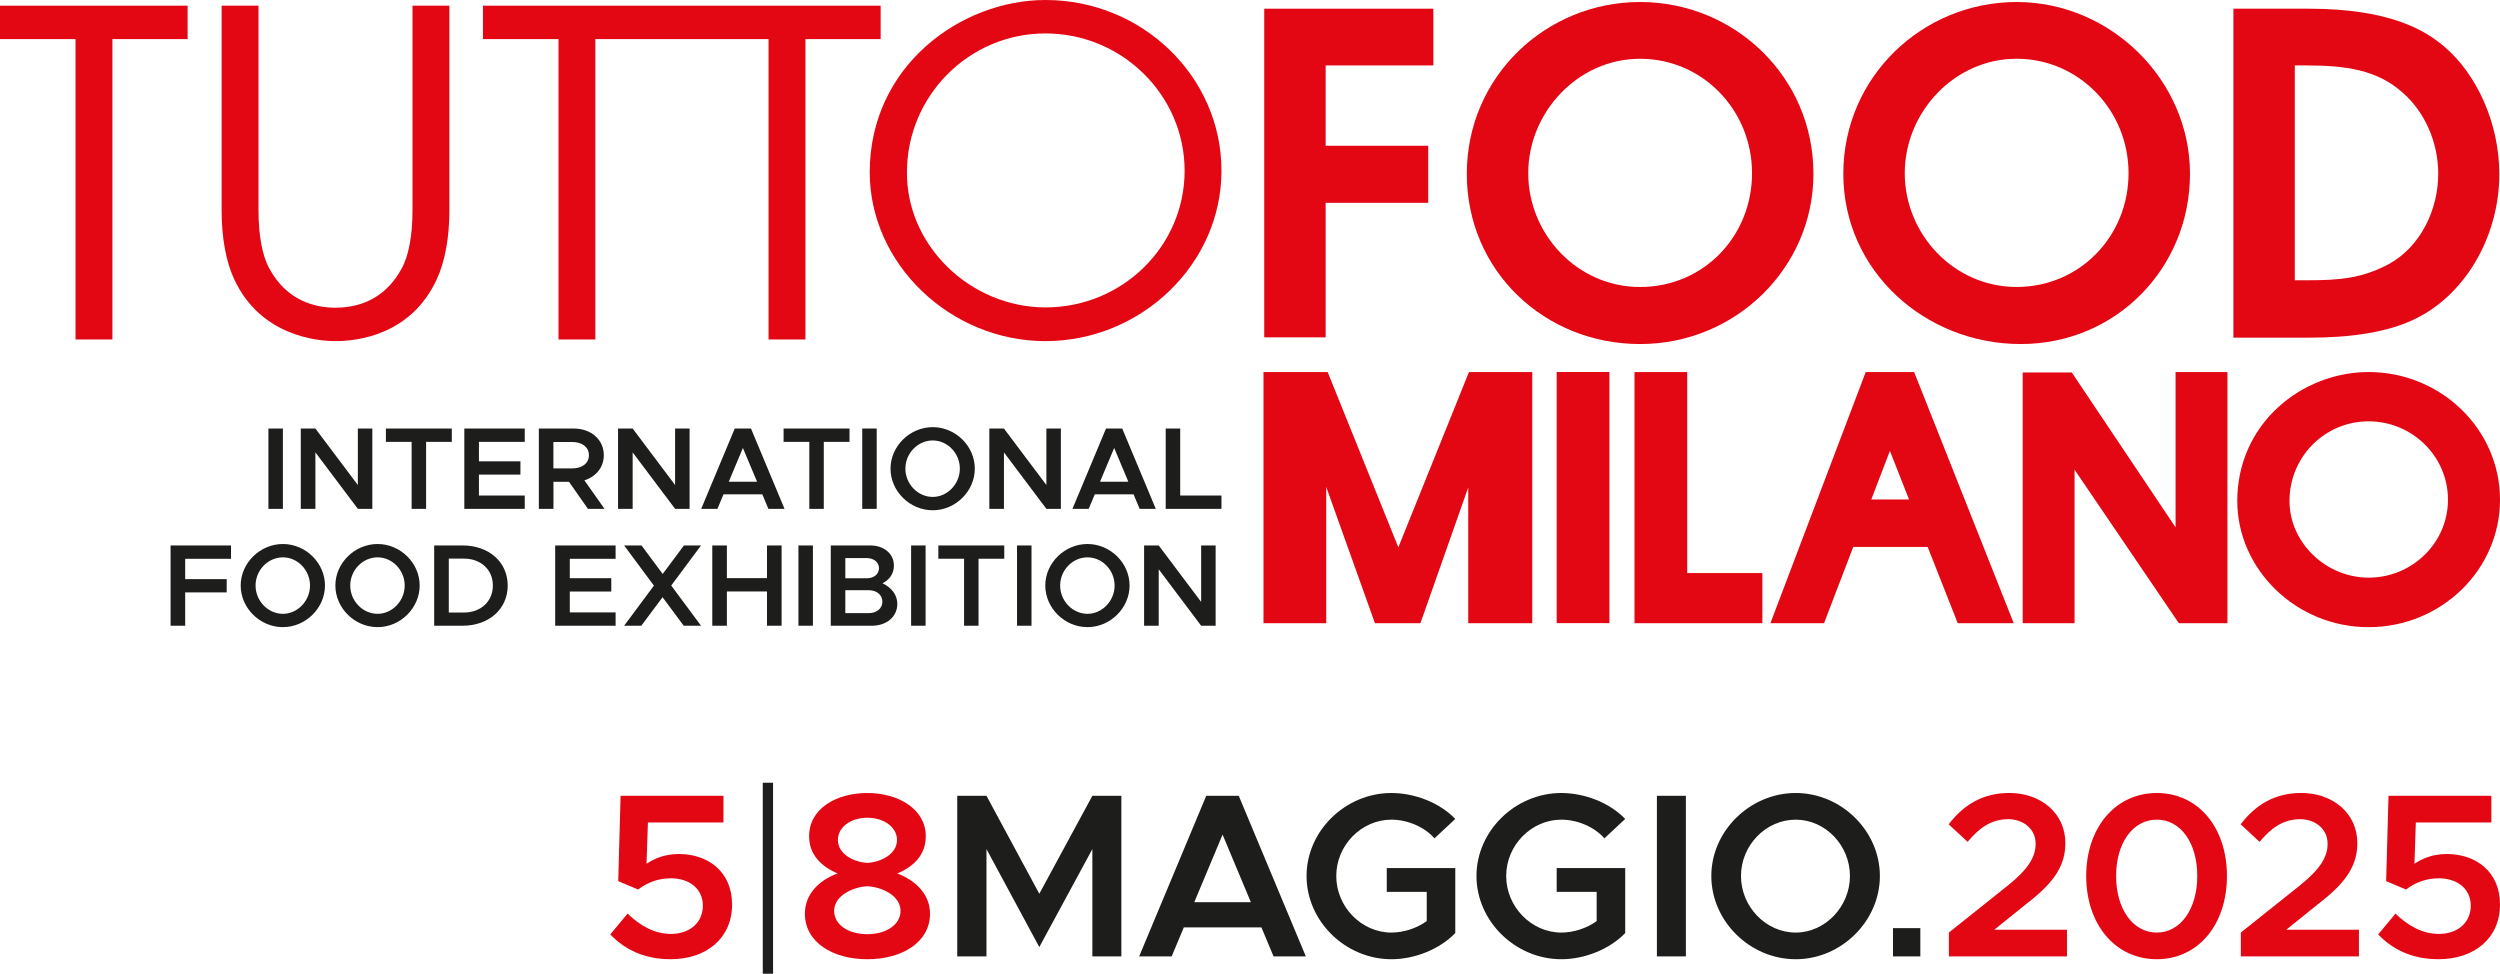
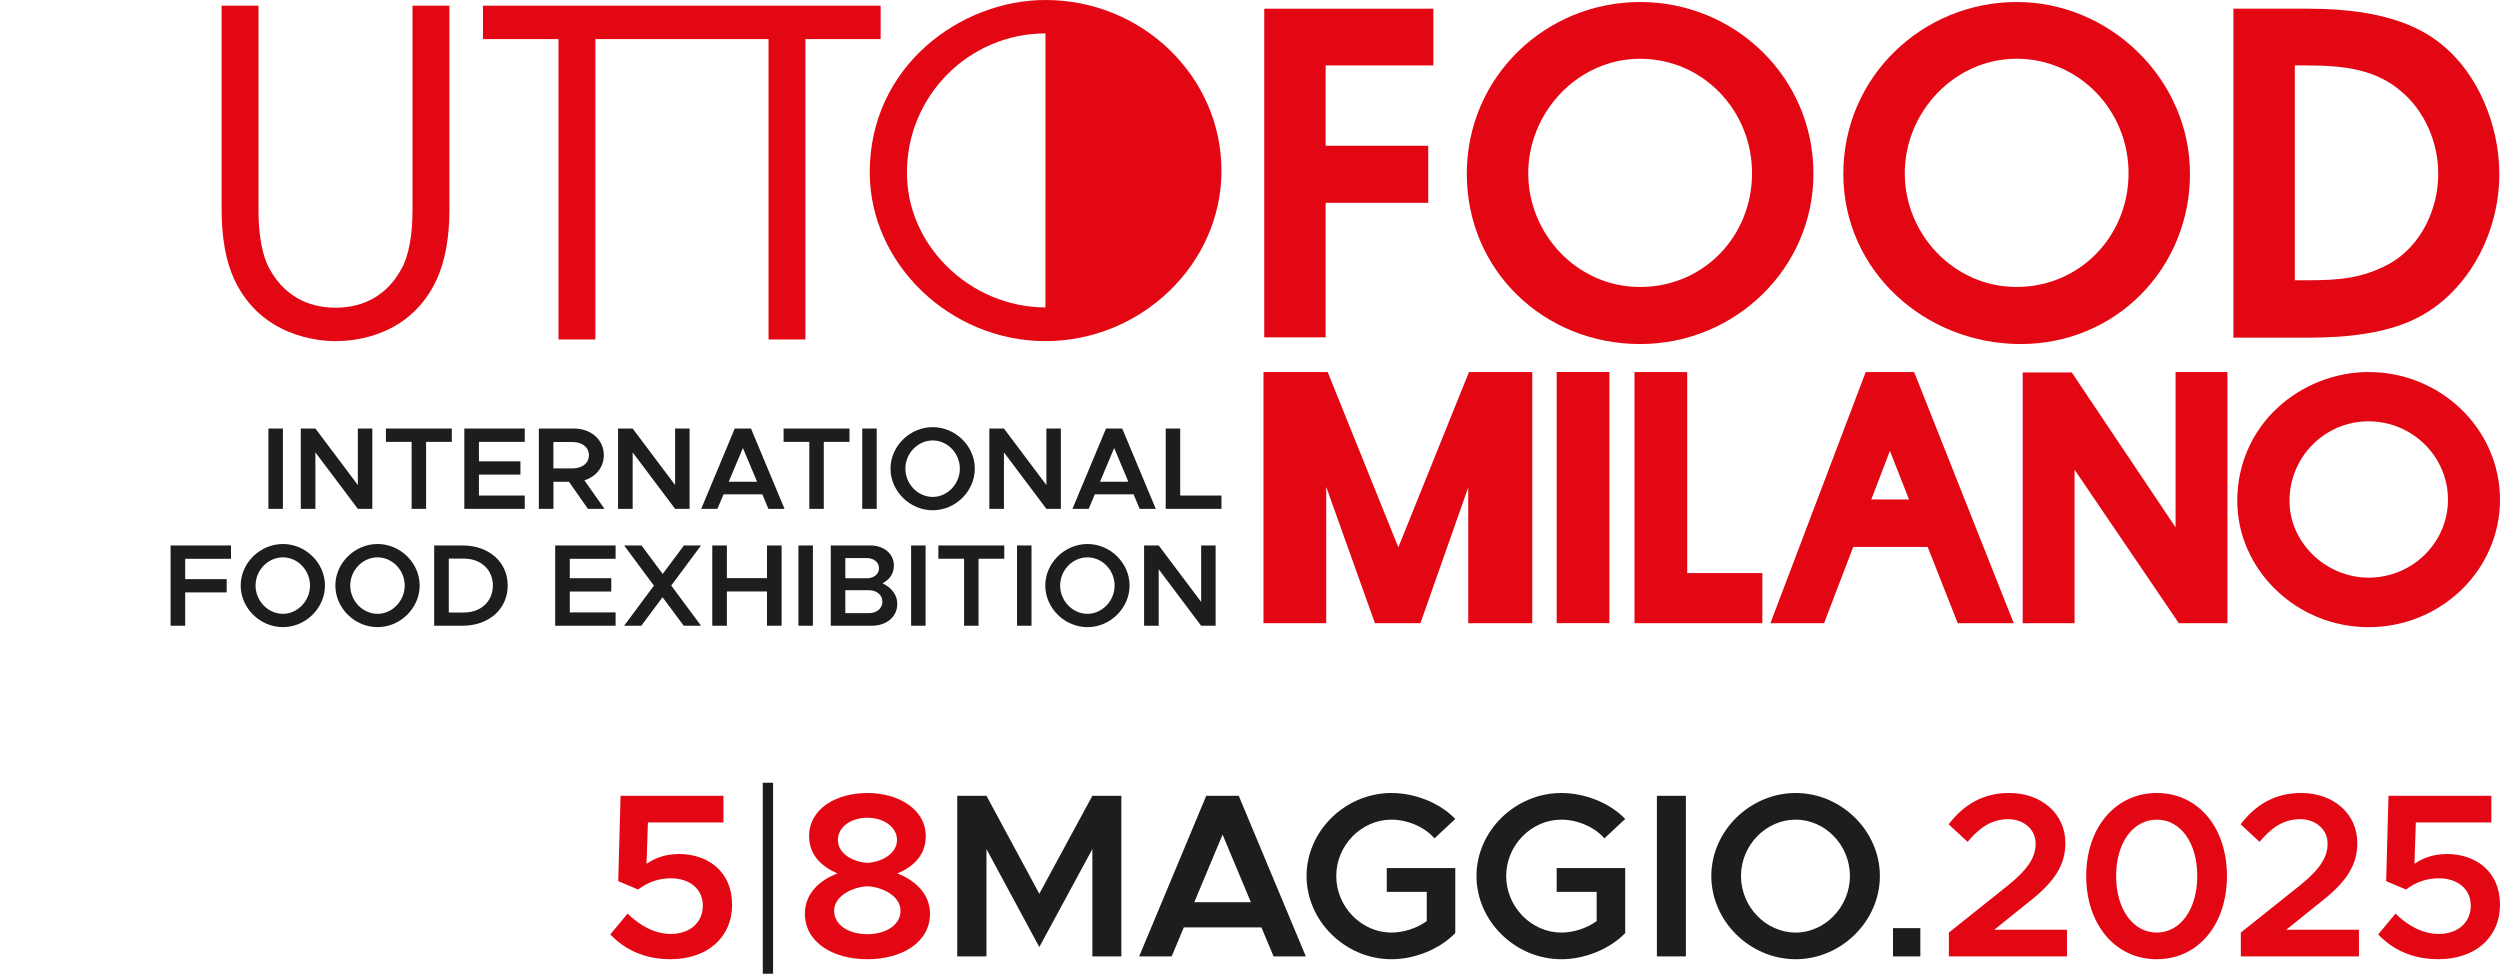
<svg xmlns="http://www.w3.org/2000/svg" id="Livello_1" data-name="Livello 1" viewBox="0 0 769.89 299.86">
  <defs>
    <style>
      .cls-1 {
        fill: #1d1d1b;
      }

      .cls-1, .cls-2 {
        stroke-width: 0px;
      }

      .cls-2 {
        fill: #e30613;
      }
    </style>
  </defs>
-   <polygon class="cls-2" points="0 12.04 23.26 12.04 23.26 104.54 34.62 104.54 34.62 12.04 57.78 12.04 57.78 1.75 0 1.75 0 12.04 0 12.04" />
-   <path class="cls-2" d="M321.95,0c-26.02,0-54.11,20.29-54.11,53.06,0,28.18,24.78,51.99,54.11,51.99s54.21-23.54,54.21-52.48S351.84,0,321.95,0M321.95,94.67c-11.22,0-22.3-4.62-30.38-12.67-7.96-7.93-12.32-18.2-12.27-28.94,0-23.58,19.14-42.77,42.66-42.77s42.85,18.97,42.85,42.29-19.23,42.09-42.85,42.09" />
+   <path class="cls-2" d="M321.95,0c-26.02,0-54.11,20.29-54.11,53.06,0,28.18,24.78,51.99,54.11,51.99s54.21-23.54,54.21-52.48S351.84,0,321.95,0M321.95,94.67c-11.22,0-22.3-4.62-30.38-12.67-7.96-7.93-12.32-18.2-12.27-28.94,0-23.58,19.14-42.77,42.66-42.77" />
  <path class="cls-2" d="M127.03,64.83c0,7.69-1.19,14.05-3.36,17.9-4.24,7.87-11.28,12.03-20.35,12.03-6.3,0-14.95-2.09-20.36-12.04-2.16-3.85-3.35-10.2-3.35-17.89V1.75h-11.36v63.08c0,8.41,1.34,15.73,3.88,21.18,8.22,17.67,25.95,19.04,31.19,19.04,6.73,0,23.25-1.85,31.19-19.04,2.54-5.54,3.88-12.86,3.88-21.17V1.75h-11.36v63.08h0Z" />
  <polygon class="cls-2" points="271.2 1.75 148.73 1.75 148.73 12.04 171.99 12.04 171.99 104.54 183.35 104.54 183.35 12.04 236.68 12.04 236.68 104.54 248.04 104.54 248.04 12.04 271.2 12.04 271.2 1.75 271.2 1.75" />
  <polygon class="cls-2" points="408.24 62.46 439.83 62.46 439.83 44.89 408.24 44.89 408.24 20.15 441.41 20.15 441.41 2.68 389.33 2.68 389.33 103.89 408.24 103.89 408.24 62.46 408.24 62.46" />
  <path class="cls-2" d="M558.46,53.53c0-29.94-24.36-52.91-53.38-52.91s-53.37,22.97-53.37,52.91,23.96,52.42,53.37,52.42,53.38-23.46,53.38-52.42M505.09,88.38c-19.41,0-34.46-16.3-34.46-35.04s15.25-35.24,34.46-35.24,34.46,15.8,34.46,35.24-14.95,35.04-34.46,35.04" />
  <path class="cls-2" d="M622.3,105.95c29.41,0,52.12-23.46,52.12-52.42S649.96.62,621.04.62s-53.38,22.97-53.38,52.91,25.22,52.42,54.63,52.42M621.04,18.09c19.11,0,34.46,15.8,34.46,35.24s-15.05,35.04-34.46,35.04-34.46-16.3-34.46-35.04,15.25-35.24,34.46-35.24" />
  <path class="cls-2" d="M745.32,97.41c14.86-8.05,24.36-25.62,24.36-43.78,0-15.9-7.13-30.92-16.83-39.17-5.94-5.11-16.83-11.78-41.89-11.78h-23.17v101.3h23.57c11.49,0,24.56-1.37,33.96-6.58M706.7,86.32V20.15h3.57c11.88,0,21.79,1.28,29.71,8.44,6.64,5.79,10.89,15.12,10.89,24.93,0,10.8-5.25,22.38-15.35,27.88-8.02,4.22-14.66,4.91-24.86,4.91h-3.96Z" />
  <path class="cls-2" d="M669.98,114.57h15.97v77.34h-14.97l-32.11-47.27v47.27h-15.97v-77.2h15.12l31.96,47.69v-47.83h0ZM769.89,153.89c0,21.64-18.16,39.25-40.49,39.25s-40.42-17.82-40.42-38.91c0-11.15,4.47-21.39,12.59-28.82,7.52-6.89,17.66-10.84,27.83-10.84,22.32,0,40.49,17.64,40.49,39.32M753.87,153.88c0-13.3-10.98-24.13-24.46-24.13s-24.34,10.96-24.34,24.44c-.03,6.1,2.46,11.94,6.99,16.46,4.62,4.6,10.94,7.24,17.35,7.24,13.49,0,24.46-10.77,24.46-24.01M590.22,116.46l29.92,75.45h-17.25l-.75-1.92-8.5-21.55h-22.93l-8.98,23.47h-16.52l29.35-77.34h14.89l.76,1.89h0ZM587.89,153.81l-5.88-14.96-5.73,14.96h11.61ZM479.39,191.9h16.24v-77.34h-16.24v77.34h0ZM519.59,114.57h-16.24v77.34h39.38v-15.43h-23.14v-61.91h0ZM430.63,168.56l-21.01-52.11-.76-1.88h-19.76v77.34h19.32v-41.96l15,41.96h14.01l14.72-41.8v41.8h19.72v-77.34h-19.49l-21.76,54h0Z" />
  <path class="cls-1" d="M71.14,172.07v-4.1h-18.61v24.73h4.5v-10.26h12.78v-4.1h-12.78v-6.26h14.11ZM87.12,193.13c7.02,0,12.96-5.87,12.96-12.82s-5.94-12.78-12.96-12.78-13,5.83-13,12.78,5.94,12.82,13,12.82h0ZM87.12,189.03c-4.57,0-8.42-3.96-8.42-8.71s3.85-8.68,8.42-8.68,8.35,3.96,8.35,8.68-3.82,8.71-8.35,8.71h0ZM116.28,193.13c7.02,0,12.96-5.87,12.96-12.82s-5.94-12.78-12.96-12.78-13,5.83-13,12.78,5.94,12.82,13,12.82h0ZM116.28,189.03c-4.57,0-8.42-3.96-8.42-8.71s3.85-8.68,8.42-8.68,8.35,3.96,8.35,8.68-3.82,8.71-8.35,8.71h0ZM133.71,192.7h8.71c8.17,0,13.93-5.15,13.93-12.38s-5.76-12.35-13.93-12.35h-8.71v24.73h0ZM138.21,188.63v-16.6h4.68c5.22,0,8.89,3.42,8.89,8.28s-3.67,8.32-8.89,8.32h-4.68ZM189.58,172.07v-4.1h-18.61v24.73h18.61v-4.1h-14.11v-6.44h12.78v-4.1h-12.78v-5.98h14.11ZM215.89,167.97h-5.26l-6.55,8.78-6.52-8.78h-5.36l9.18,12.38-9.18,12.35h5.29l6.55-8.78,6.52,8.78h5.33l-9.18-12.38,9.18-12.35h0ZM236.2,167.97v10.08h-12.35v-10.08h-4.5v24.73h4.5v-10.55h12.35v10.55h4.5v-24.73h-4.5ZM245.88,192.7h4.46v-24.73h-4.46v24.73h0ZM255.85,192.7h12.6c4.61,0,7.88-2.77,7.88-6.73,0-2.7-1.69-4.97-4.54-6.34,2.2-1.19,3.49-2.95,3.49-5.47,0-3.6-3.02-6.19-7.31-6.19h-12.13v24.73h0ZM260.32,178.09v-6.23h6.59c2.2,0,3.78,1.3,3.78,3.13s-1.58,3.1-3.78,3.1h-6.59ZM260.32,188.82v-7.06h7.24c2.45,0,4.18,1.48,4.18,3.53s-1.73,3.53-4.18,3.53h-7.24ZM280.58,192.7h4.46v-24.73h-4.46v24.73h0ZM296.89,192.7h4.46v-20.63h7.92v-4.1h-20.3v4.1h7.92v20.63h0ZM313.2,192.7h4.46v-24.73h-4.46v24.73h0ZM334.9,193.13c7.02,0,12.96-5.87,12.96-12.82s-5.94-12.78-12.96-12.78-13,5.83-13,12.78,5.94,12.82,13,12.82h0ZM334.9,189.03c-4.57,0-8.42-3.96-8.42-8.71s3.85-8.68,8.42-8.68,8.35,3.96,8.35,8.68-3.82,8.71-8.35,8.71h0ZM352.33,192.7h4.5v-17.39l13.07,17.39h4.46v-24.73h-4.46v17.39l-13.07-17.39h-4.5v24.73h0Z" />
  <path class="cls-1" d="M82.66,156.7h4.46v-24.73h-4.46v24.73h0ZM92.63,156.7h4.5v-17.39l13.07,17.39h4.46v-24.73h-4.46v17.39l-13.07-17.39h-4.5v24.73h0ZM126.76,156.7h4.46v-20.63h7.92v-4.1h-20.3v4.1h7.92v20.63h0ZM161.6,136.07v-4.1h-18.61v24.73h18.61v-4.1h-14.11v-6.44h12.78v-4.1h-12.78v-5.98h14.11ZM186.16,156.7l-6.19-8.78c3.56-1.12,5.98-4,5.98-7.74,0-4.82-3.96-8.21-9.25-8.21h-10.76v24.73h4.5v-8.32h4.79l5.83,8.32h5.11ZM170.42,136.11h5.76c3.06,0,5.18,1.55,5.18,4.07s-2.12,4.07-5.18,4.07h-5.76v-8.14h0ZM190.33,156.7h4.5v-17.39l13.07,17.39h4.46v-24.73h-4.46v17.39l-13.07-17.39h-4.5v24.73h0ZM236.63,156.7h4.97l-10.33-24.73h-5l-10.33,24.73h5l1.87-4.46h11.95l1.87,4.46h0ZM224.42,148.35l4.36-10.4,4.36,10.4h-8.71ZM249.23,156.7h4.46v-20.63h7.92v-4.1h-20.3v4.1h7.92v20.63h0ZM265.53,156.7h4.46v-24.73h-4.46v24.73h0ZM287.24,157.14c7.02,0,12.96-5.87,12.96-12.82s-5.94-12.78-12.96-12.78-13,5.83-13,12.78,5.94,12.82,13,12.82h0ZM287.24,153.03c-4.57,0-8.42-3.96-8.42-8.71s3.85-8.68,8.42-8.68,8.35,3.96,8.35,8.68-3.82,8.71-8.35,8.71h0ZM304.67,156.7h4.5v-17.39l13.07,17.39h4.46v-24.73h-4.46v17.39l-13.07-17.39h-4.5v24.73h0ZM350.96,156.7h4.97l-10.33-24.73h-5l-10.33,24.73h5l1.87-4.46h11.95l1.87,4.46h0ZM338.76,148.35l4.36-10.4,4.36,10.4h-8.71ZM363.45,152.6v-20.63h-4.46v24.73h17.17v-4.1h-12.71Z" />
  <path class="cls-2" d="M600.18,294.53h36.36v-8.21h-22.39l10.37-8.35c8.5-6.55,11.52-11.81,11.52-18.36,0-9.14-7.49-15.41-17.28-15.41-7.99,0-13.97,3.53-18.65,9.65l5.83,5.4c3.6-4.32,7.34-6.98,12.53-6.98,4.46,0,8.42,2.88,8.42,7.56,0,4.03-2.23,7.78-8.5,12.82l-18.22,14.54v7.34h0ZM664.2,295.4c12.67,0,21.6-10.58,21.6-25.63s-8.93-25.56-21.6-25.56-21.74,10.58-21.74,25.56,9,25.63,21.74,25.63h0ZM664.2,287.19c-7.34,0-12.53-7.2-12.53-17.42s5.18-17.35,12.53-17.35,12.46,7.13,12.46,17.35-5.18,17.42-12.46,17.42h0ZM690.09,294.53h36.36v-8.21h-22.39l10.37-8.35c8.5-6.55,11.52-11.81,11.52-18.36,0-9.14-7.49-15.41-17.28-15.41-7.99,0-13.97,3.53-18.65,9.65l5.83,5.4c3.6-4.32,7.34-6.98,12.53-6.98,4.46,0,8.42,2.88,8.42,7.56,0,4.03-2.23,7.78-8.5,12.82l-18.22,14.54v7.34h0ZM750.88,295.4c11.3,0,19.01-6.62,19.01-16.85s-7.56-15.55-16.34-15.55c-4.25,0-7.49,1.3-10.01,3.02l.43-12.74h23.26v-8.21h-31.68l-.72,26.28,6.12,2.59c2.81-2.16,6.19-3.46,10.08-3.46,5.9,0,9.86,3.38,9.86,8.42s-3.82,8.71-9.86,8.71c-4.97,0-9.5-2.52-13.32-6.26l-5.33,6.41c4.39,4.61,10.44,7.63,18.5,7.63h0Z" />
  <path class="cls-1" d="M294.79,294.53h9v-33.05l16.27,30.17,16.34-30.17v33.05h8.93v-49.46h-8.93l-16.34,30.17-16.27-30.17h-9v49.46h0ZM392.2,294.53h9.94l-20.66-49.46h-10.01l-20.66,49.46h10.01l3.74-8.93h23.9l3.74,8.93h0ZM367.79,277.83l8.71-20.81,8.71,20.81h-17.42ZM427.06,274.66h12.31v9c-3.1,2.23-7.13,3.53-10.87,3.53-9.22,0-16.99-7.92-16.99-17.42s7.78-17.35,16.99-17.35c4.82,0,10.15,2.16,13.25,5.76l6.41-5.98c-4.75-4.97-12.46-7.99-19.66-7.99-14.18,0-26.14,11.66-26.14,25.56s11.95,25.63,26.14,25.63c7.2,0,14.9-3.1,19.66-8.06v-20.02h-21.1v7.34h0ZM479.39,274.66h12.31v9c-3.1,2.23-7.13,3.53-10.87,3.53-9.22,0-16.99-7.92-16.99-17.42s7.78-17.35,16.99-17.35c4.82,0,10.15,2.16,13.25,5.76l6.41-5.98c-4.75-4.97-12.46-7.99-19.66-7.99-14.18,0-26.14,11.66-26.14,25.56s11.95,25.63,26.14,25.63c7.2,0,14.9-3.1,19.66-8.06v-20.02h-21.1v7.34h0ZM510.25,294.53h8.93v-49.46h-8.93v49.46h0ZM553,295.4c14.04,0,25.92-11.74,25.92-25.63s-11.88-25.56-25.92-25.56-25.99,11.66-25.99,25.56,11.88,25.63,25.99,25.63h0ZM553,287.19c-9.14,0-16.85-7.92-16.85-17.42s7.7-17.35,16.85-17.35,16.7,7.92,16.7,17.35-7.63,17.42-16.7,17.42h0ZM582.96,285.82v8.71h8.42v-8.71h-8.42Z" />
  <path class="cls-2" d="M267.1,295.4c10.66,0,19.3-5.18,19.3-14.04,0-5.83-4.25-10.15-10.08-12.38,4.97-2.02,8.78-5.69,8.78-11.45,0-8.35-8.42-13.32-18-13.32s-17.93,4.82-17.93,13.32c0,5.62,3.67,9.29,8.78,11.45-5.76,2.09-10.08,6.41-10.08,12.38,0,8.78,8.5,14.04,19.22,14.04h0ZM267.1,265.73c-4.1-.22-9.07-2.66-9.07-7.06,0-3.89,3.89-6.84,9.07-6.84s9.14,2.95,9.14,6.84c0,4.32-4.9,6.84-9.14,7.06h0ZM267.1,287.69c-5.83,0-10.22-2.88-10.22-7.2,0-4.61,5.69-7.34,10.22-7.56,4.61.22,10.22,2.95,10.22,7.56,0,4.32-4.46,7.2-10.22,7.2h0Z" />
  <polygon class="cls-1" points="234.9 299.86 238.07 299.86 238.07 241.04 234.9 241.04 234.9 299.86 234.9 299.86" />
  <path class="cls-2" d="M206.44,295.4c11.3,0,19.01-6.62,19.01-16.85s-7.56-15.55-16.34-15.55c-4.25,0-7.49,1.3-10.01,3.02l.43-12.74h23.26v-8.21h-31.68l-.72,26.28,6.12,2.59c2.81-2.16,6.19-3.46,10.08-3.46,5.9,0,9.86,3.38,9.86,8.42s-3.82,8.71-9.86,8.71c-4.97,0-9.5-2.52-13.32-6.26l-5.33,6.41c4.39,4.61,10.44,7.63,18.5,7.63h0Z" />
</svg>